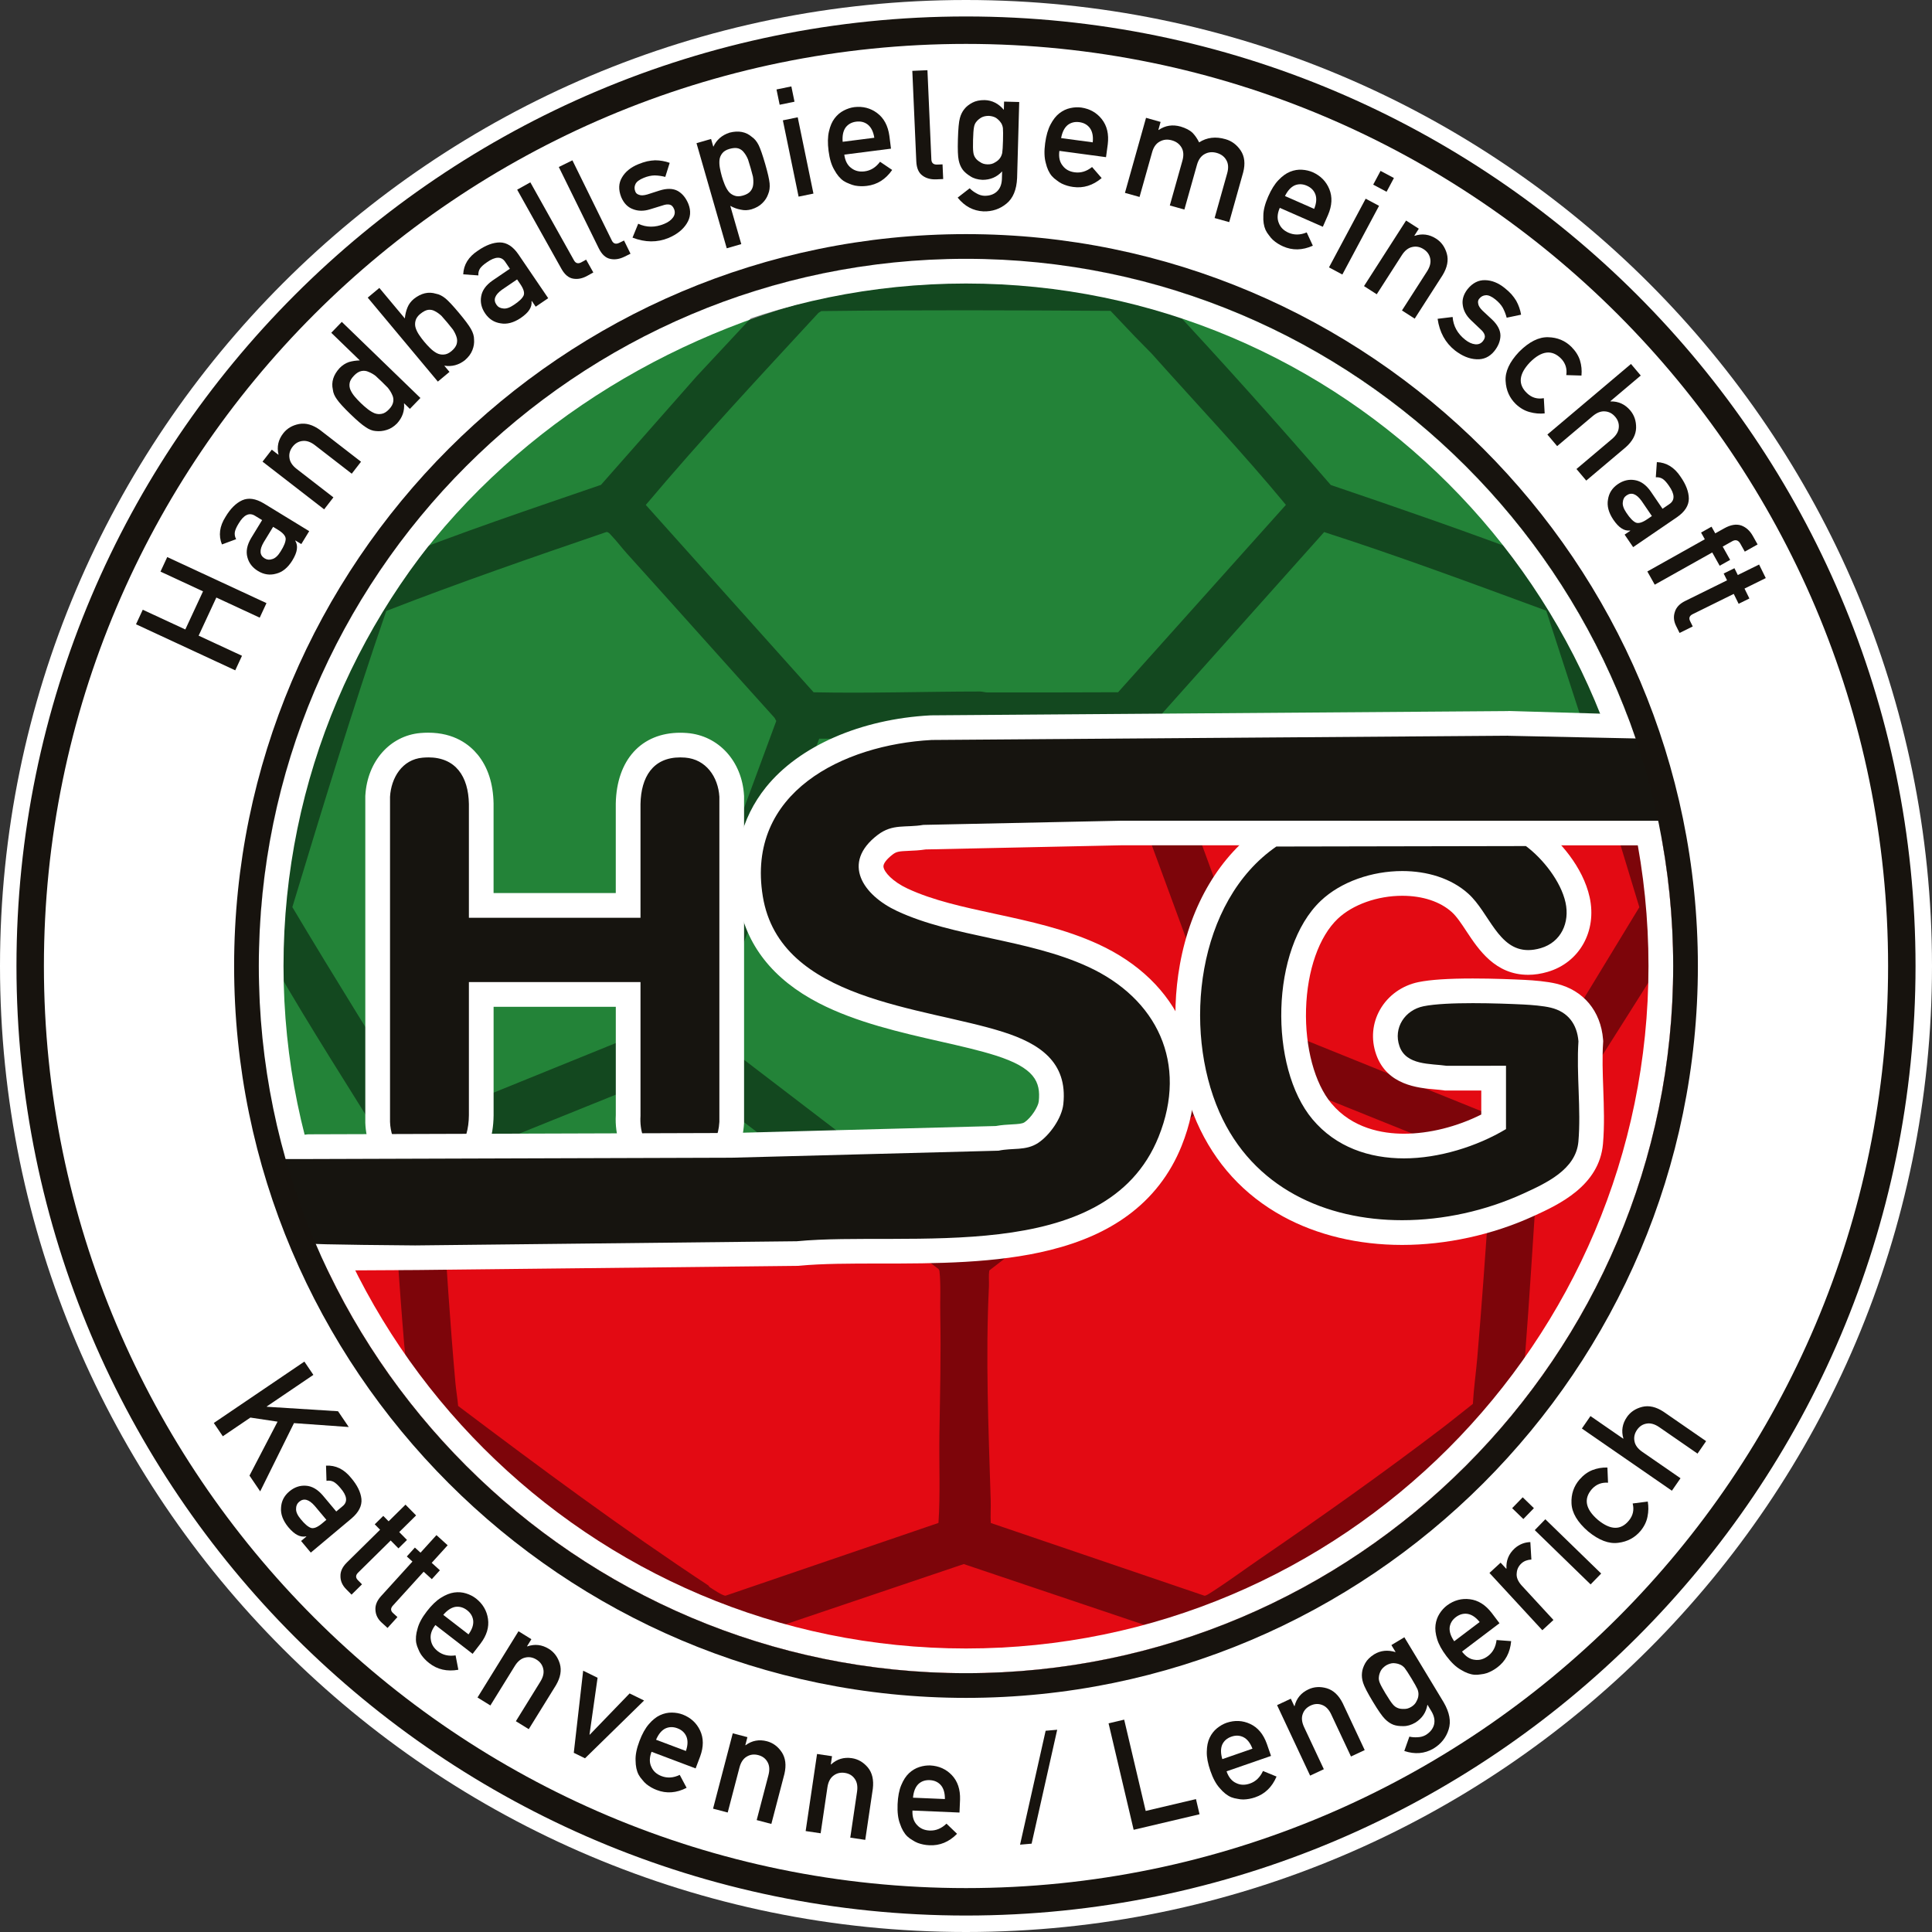
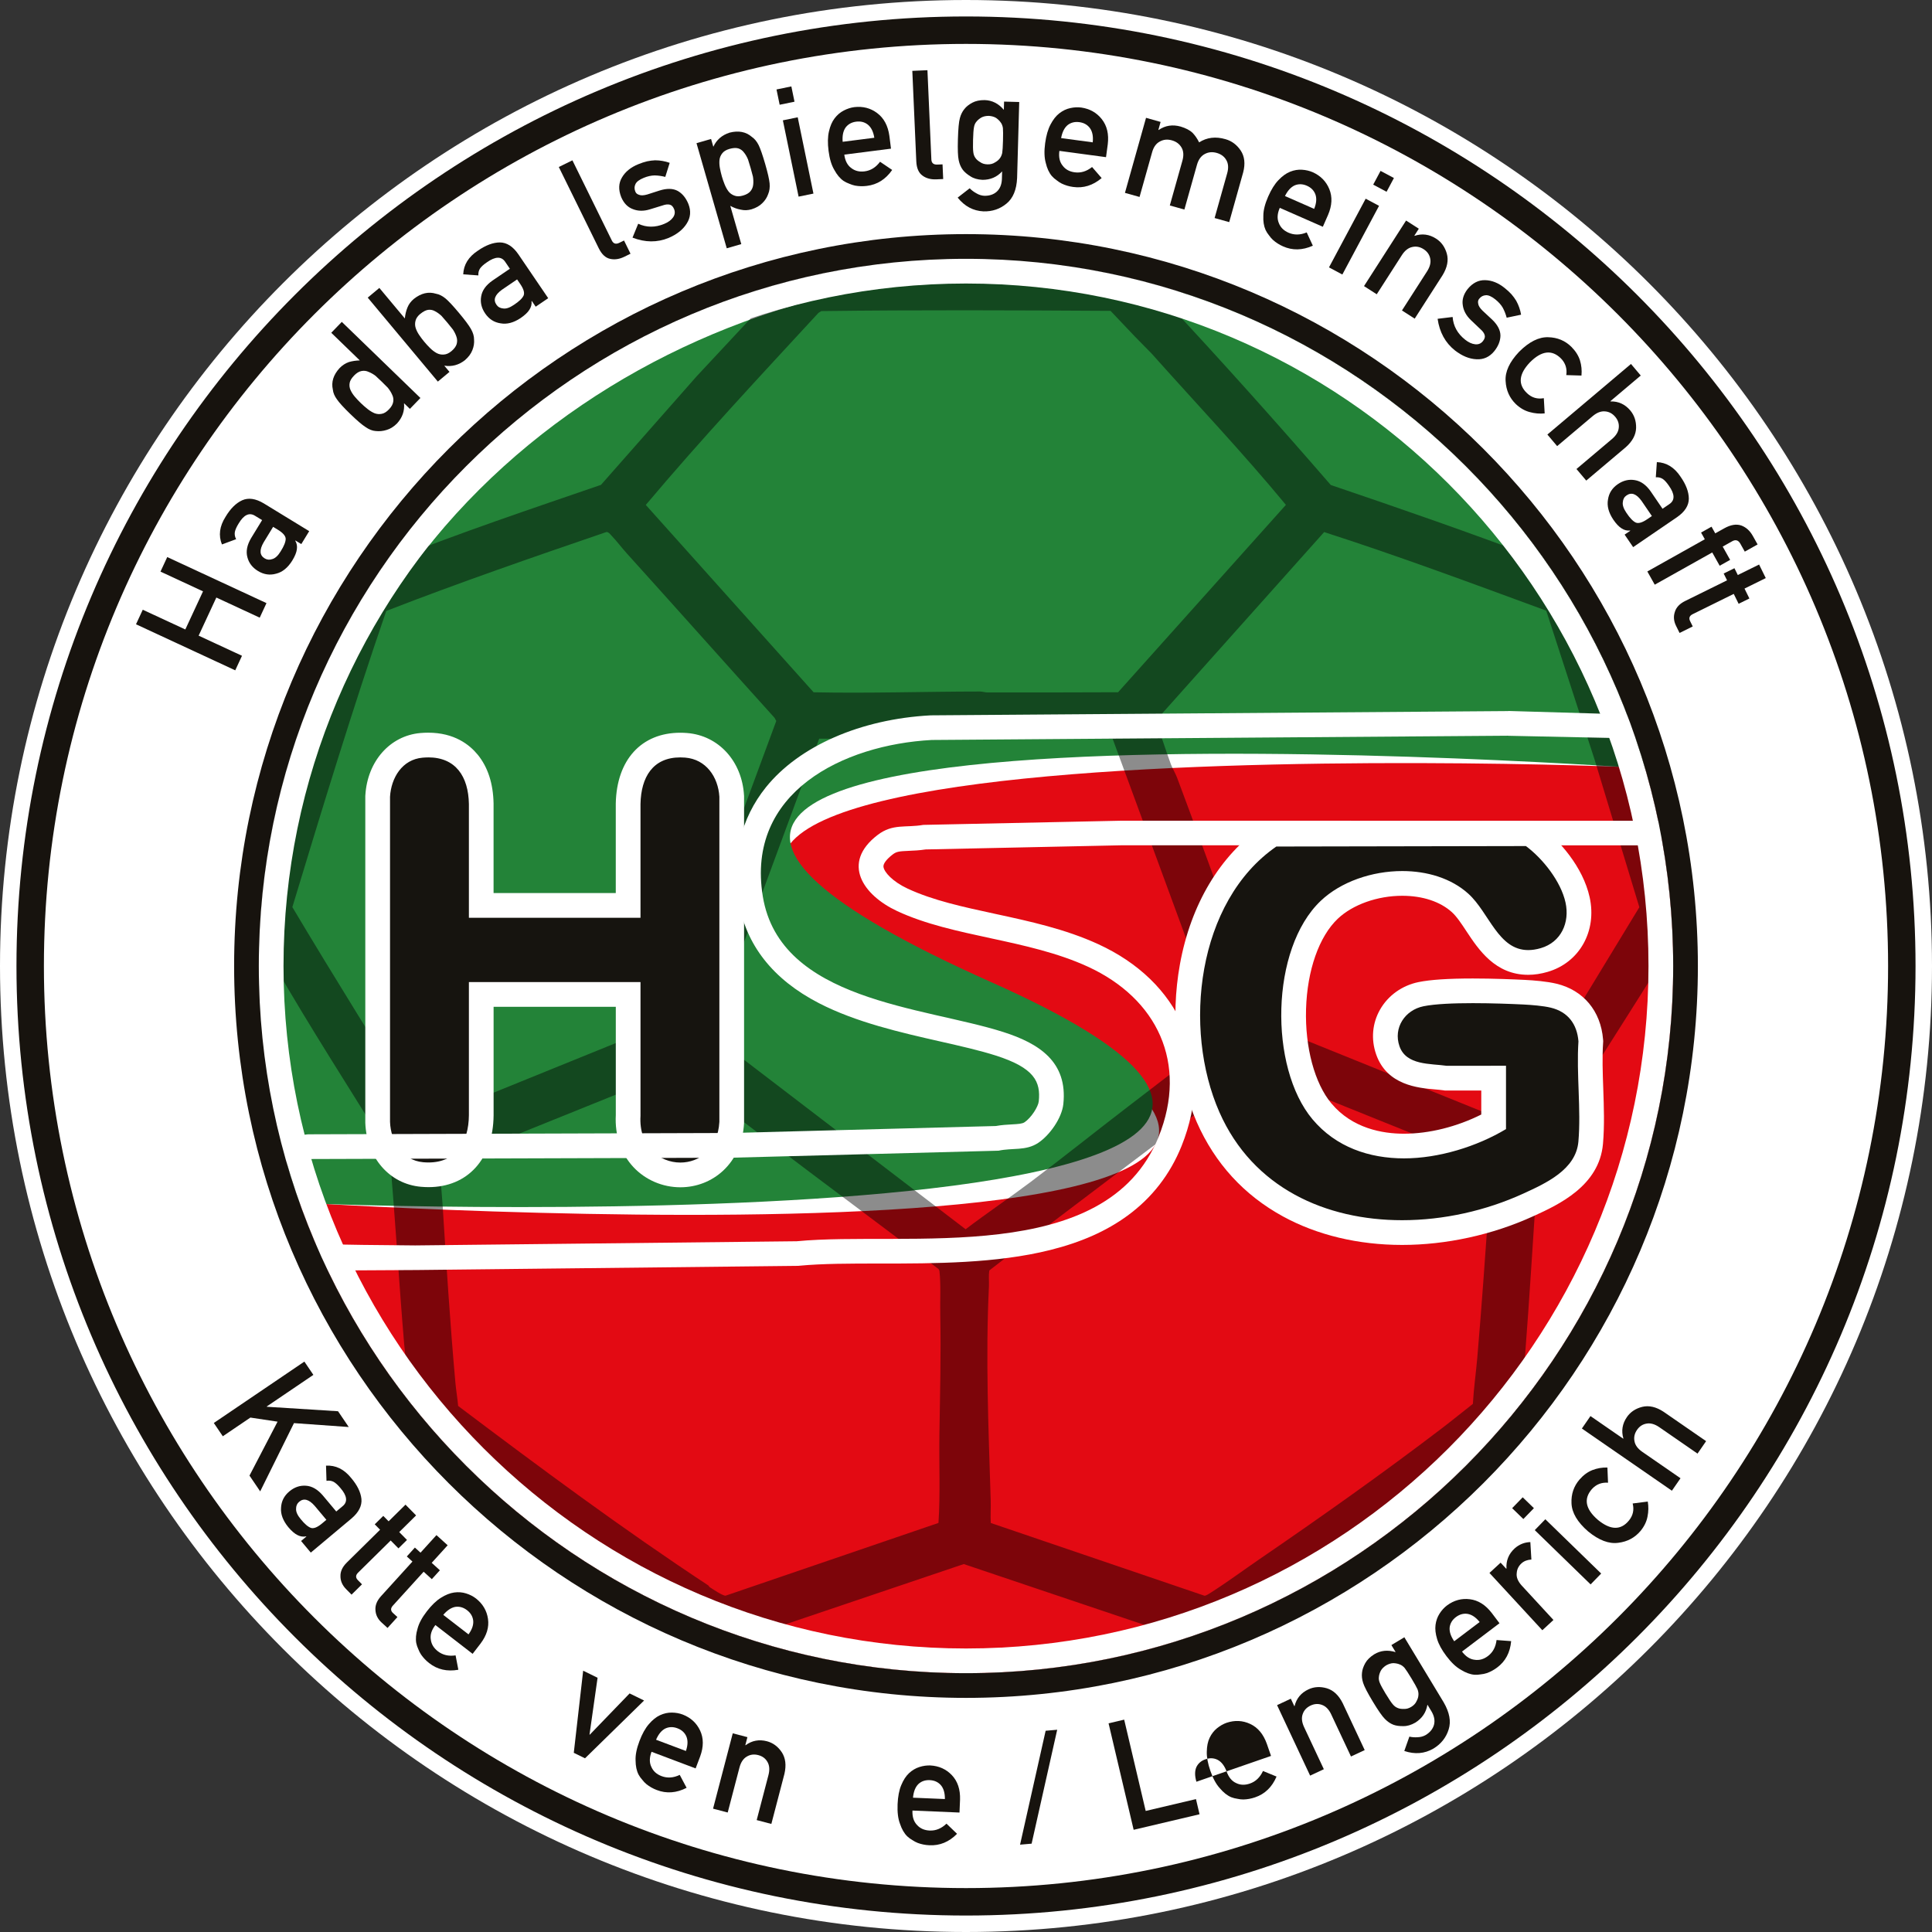
<svg xmlns="http://www.w3.org/2000/svg" viewBox="0 0 704 704" width="250" height="250">
  <rect x="0" y="0" width="704" height="704" fill="#333333" stroke="none" />
  <defs>
    <style>.cls-1{fill:none;}.cls-2,.cls-3,.cls-4{fill-rule:evenodd;}.cls-2,.cls-5{fill:#fff;}.cls-3{fill:#238338;}.cls-6{isolation:isolate;}.cls-4{fill:#e30a13;}.cls-7{fill:#16140f;}.cls-8{fill:#17130e;}.cls-9{clip-path:url(#clippath);}.cls-10{mix-blend-mode:darken;opacity:.45;}</style>
    <clipPath id="clippath">
      <path class="cls-1" d="M352,94.31c-142.09,0-257.69,115.6-257.69,257.69s115.6,257.69,257.69,257.69,257.69-115.6,257.69-257.69S494.09,94.31,352,94.31Z" />
    </clipPath>
  </defs>
  <g class="cls-6">
    <g id="Ebene_1">
      <path class="cls-2" d="M352,0c194.27,0,352,157.73,352,352s-157.73,352-352,352S0,546.27,0,352,157.73,0,352,0Z" />
      <path class="cls-8" d="M352,698c-190.79,0-346-155.21-346-346S161.21,6,352,6s346,155.21,346,346-155.21,346-346,346ZM352,16C166.73,16,16,166.73,16,352s150.73,336,336,336,336-150.73,336-336S537.27,16,352,16Z" />
      <path class="cls-8" d="M78.83,217.74l-6.45,13.89,15.8,7.33-2.46,5.3-36.16-16.78,2.46-5.3,15.51,7.19,6.45-13.89-15.5-7.19,2.46-5.3,36.16,16.78-2.46,5.3-15.8-7.33Z" />
      <path class="cls-8" d="M107.65,196.94l-.06.09c.56.94.75,1.99.58,3.15-.15,1.15-.71,2.52-1.69,4.12-1.63,2.6-3.58,4.18-5.85,4.74-2.28.65-4.48.33-6.62-.97-2.04-1.25-3.33-2.92-3.87-5.04-.58-2.13-.12-4.46,1.38-6.98l3.99-6.53-2.56-1.56c-2.12-1.34-4.14-.37-6.06,2.91-.72,1.17-1.16,2.18-1.32,3.01-.14.89.02,1.75.48,2.59l-5.18,1.92c-1.32-3.27-.88-6.63,1.32-10.08,1.77-2.97,3.79-4.97,6.05-6.01,2.29-1.02,4.92-.64,7.89,1.14l16.54,10.11-2.88,4.71-2.15-1.31ZM99.52,191.98l-3.46,5.66c-1.62,2.79-1.47,4.74.43,5.86.83.5,1.74.58,2.75.22,1.05-.29,2.06-1.22,3.02-2.79,1.24-1.96,1.85-3.5,1.84-4.63-.06-1.05-1-2.14-2.82-3.25l-1.75-1.07Z" />
-       <path class="cls-8" d="M95.66,168.22l3.38-4.36,2.38,1.84.06-.08c-.66-2.81-.09-5.38,1.72-7.71,1.39-1.8,3.32-2.94,5.79-3.41,2.47-.45,5.02.28,7.64,2.2l14.92,11.55-3.38,4.36-13.38-10.36c-1.57-1.22-3.08-1.74-4.54-1.57-1.45.15-2.67.85-3.64,2.11-.97,1.26-1.36,2.61-1.14,4.07.18,1.46,1.06,2.8,2.64,4.02l13.38,10.36-3.38,4.36-22.44-17.38Z" />
      <path class="cls-8" d="M147.22,146.94c.26,2.78-.6,5.25-2.59,7.4-1.18,1.17-2.42,1.94-3.73,2.32-1.33.43-2.68.56-4.04.4-1.17-.08-2.39-.56-3.66-1.45-1.26-.8-3.09-2.37-5.5-4.7-2.45-2.37-4.09-4.17-4.92-5.39-.88-1.19-1.37-2.37-1.49-3.54-.63-2.77.19-5.39,2.46-7.86.98-1.01,2.1-1.74,3.37-2.19,1.23-.36,2.56-.56,3.99-.6l-10.4-10.07,3.84-3.97,28.65,27.73-3.84,3.97-2.13-2.06ZM129.01,136.87c-.91.94-1.44,1.81-1.59,2.63-.17.89-.08,1.76.3,2.61.38.84.9,1.65,1.55,2.42.7.83,1.46,1.63,2.28,2.42.78.75,1.57,1.44,2.38,2.08.85.67,1.7,1.19,2.55,1.55.84.32,1.71.39,2.62.21.85-.14,1.73-.68,2.63-1.62.91-.94,1.43-1.87,1.56-2.8.15-.91,0-1.77-.41-2.57-.37-.85-.9-1.69-1.57-2.52-.72-.75-1.45-1.48-2.17-2.17-.79-.76-1.56-1.48-2.3-2.16-.81-.61-1.64-1.09-2.51-1.43-.81-.39-1.68-.5-2.59-.33s-1.82.73-2.73,1.67Z" />
      <path class="cls-8" d="M133.99,108.46l4.24-3.54,9.29,11.12c.13-1.41.45-2.75.96-4.01.47-1.17,1.24-2.21,2.33-3.12,2.65-2.09,5.33-2.72,8.05-1.88,1.15.2,2.31.77,3.46,1.71,1.13.94,2.78,2.71,4.97,5.33,2.15,2.57,3.59,4.51,4.32,5.8.77,1.36,1.14,2.62,1.13,3.79.12,1.33-.09,2.64-.61,3.93-.5,1.3-1.4,2.51-2.69,3.63-2.27,1.8-4.79,2.47-7.55,2.02l1.9,2.27-4.24,3.54-25.55-30.6ZM153.17,114.35c-.95.79-1.53,1.62-1.75,2.5-.24.89-.23,1.78.05,2.67.29.88.72,1.73,1.29,2.57.56.84,1.2,1.68,1.9,2.52.64.77,1.34,1.52,2.09,2.26.76.75,1.55,1.34,2.36,1.79.82.43,1.7.61,2.62.53.91-.04,1.84-.46,2.79-1.25,1-.84,1.63-1.7,1.89-2.58.24-.89.22-1.76-.06-2.59-.28-.89-.72-1.78-1.31-2.69-.63-.81-1.29-1.63-1.98-2.46-.73-.87-1.45-1.71-2.17-2.51-.74-.69-1.52-1.26-2.34-1.69-.8-.46-1.64-.63-2.54-.52-.88.14-1.82.62-2.82,1.46Z" />
      <path class="cls-8" d="M193.78,109.69l-.09.06c.12,1.09-.14,2.12-.77,3.1-.61.99-1.69,2.01-3.23,3.06-2.56,1.7-4.99,2.33-7.28,1.91-2.35-.34-4.22-1.55-5.63-3.61-1.34-1.97-1.83-4.04-1.45-6.19.35-2.18,1.73-4.11,4.13-5.79l6.33-4.3-1.68-2.48c-1.38-2.1-3.62-2.04-6.72.15-1.14.77-1.96,1.51-2.45,2.2-.49.75-.7,1.61-.63,2.56l-5.52-.39c.15-3.52,1.93-6.4,5.36-8.64,2.84-1.97,5.5-2.97,7.99-2.99,2.5.02,4.75,1.44,6.72,4.29l10.9,16.03-4.56,3.1-1.41-2.08ZM188.42,101.82l-5.48,3.73c-2.62,1.87-3.3,3.71-2.02,5.51.54.8,1.35,1.24,2.42,1.34,1.08.17,2.38-.26,3.9-1.3,1.94-1.27,3.13-2.43,3.58-3.46.38-.98-.03-2.36-1.23-4.12l-1.16-1.7Z" />
-       <path class="cls-8" d="M188.43,69.13l4.82-2.69,15.9,28.42c.63,1.13,1.55,1.36,2.76.68l1.67-.93,2.62,4.67-2.15,1.2c-1.76.98-3.46,1.34-5.1,1.07-1.72-.25-3.18-1.46-4.39-3.63l-16.11-28.8Z" />
      <path class="cls-8" d="M203.63,60.85l4.95-2.43,14.37,29.23c.57,1.16,1.48,1.44,2.72.83l1.72-.84,2.36,4.81-2.21,1.09c-1.81.89-3.52,1.15-5.15.8-1.7-.34-3.1-1.62-4.2-3.85l-14.56-29.62Z" />
      <path class="cls-8" d="M232.55,81.53c3,1.39,6.15,1.42,9.44.07,1.47-.6,2.56-1.39,3.25-2.36s.82-1.99.39-3.05c-.39-.94-.93-1.49-1.64-1.63-.73-.15-1.58-.05-2.54.3l-4.68,1.44c-2.23.68-4.28.65-6.14-.09-1.89-.69-3.31-2.14-4.26-4.37-1.07-2.71-.98-5.12.29-7.21,1.21-2.07,3.18-3.66,5.89-4.78,1.18-.48,2.26-.84,3.26-1.07,1-.21,1.97-.33,2.91-.37,1.84.01,3.61.32,5.31.93l-1.61,5.12c-1.28-.33-2.57-.51-3.86-.54-1.26.02-2.59.31-4,.89-1.6.66-2.61,1.41-3,2.26-.43.87-.45,1.76-.07,2.69.21.61.67,1.02,1.39,1.23.69.29,1.69.25,2.99-.13l4.36-1.4c2.73-.88,4.99-.84,6.76.13,1.68.97,2.96,2.54,3.85,4.72,1.01,2.56.81,4.94-.6,7.14-1.38,2.22-3.59,3.97-6.63,5.26-4.15,1.7-8.53,1.66-13.13-.12l2.08-5.08Z" />
      <path class="cls-8" d="M253.81,52.17l5.3-1.53.82,2.84c1.18-2.54,3.15-4.25,5.9-5.14,3.26-.84,5.97-.33,8.12,1.53.97.65,1.8,1.64,2.47,2.96.65,1.31,1.45,3.62,2.41,6.93.93,3.22,1.47,5.57,1.61,7.05.13,1.48-.04,2.77-.51,3.87-.43,1.26-1.14,2.38-2.15,3.35-.98.99-2.29,1.73-3.93,2.24-1.36.39-2.66.43-3.9.13-1.31-.23-2.59-.69-3.84-1.39l4.01,13.94-5.3,1.53-11.02-38.31ZM270.7,71.27c1.26-.36,2.18-.89,2.77-1.6.58-.72.91-1.52.99-2.4.1-.92.07-1.9-.1-2.94-.25-.99-.52-2.01-.82-3.05-.31-1.09-.64-2.15-.97-3.18-.42-1-.91-1.85-1.48-2.54-.54-.74-1.25-1.24-2.11-1.5-.86-.23-1.91-.16-3.17.2-1.19.34-2.06.87-2.61,1.58-.58.72-.93,1.54-1.03,2.46-.08.92-.04,1.88.14,2.87.19,1.05.44,2.09.73,3.13.28.97.61,1.92.99,2.86.4.99.87,1.85,1.43,2.59.58.73,1.3,1.24,2.18,1.54.85.33,1.87.32,3.05-.02Z" />
      <path class="cls-8" d="M282.95,32.6l5.41-1.11,1.15,5.57-5.41,1.11-1.15-5.57ZM285.27,43.85l5.41-1.11,5.73,27.8-5.41,1.11-5.73-27.8Z" />
      <path class="cls-8" d="M307.65,56.32c.29,2.26,1.14,3.9,2.55,4.92,1.33,1.04,2.95,1.45,4.86,1.2,2.23-.28,4.1-1.45,5.62-3.5l4.42,2.99c-2.39,3.43-5.47,5.36-9.24,5.81-1.44.18-2.86.15-4.29-.11-.71-.15-1.42-.38-2.12-.69-.73-.26-1.42-.6-2.08-1.03-1.29-.9-2.41-2.25-3.37-4.03-1.02-1.71-1.71-4.01-2.08-6.9-.36-2.78-.31-5.14.14-7.08.44-1.97,1.13-3.56,2.06-4.78.94-1.24,2.06-2.19,3.35-2.85,1.27-.66,2.55-1.07,3.85-1.24,3.12-.36,5.89.36,8.31,2.17,2.46,1.84,3.94,4.61,4.45,8.31l.59,4.66-17.01,2.17ZM318.59,50.19c-.35-2.19-1.13-3.78-2.35-4.77-1.19-.94-2.61-1.3-4.26-1.09-1.65.21-2.93.92-3.85,2.13-.89,1.26-1.25,2.99-1.07,5.21l11.53-1.47Z" />
      <path class="cls-8" d="M332.44,25.82l5.51-.24,1.43,32.54c.06,1.29.78,1.91,2.16,1.85l1.91-.08.24,5.35-2.46.11c-2.01.09-3.69-.35-5.04-1.33-1.42-.99-2.19-2.73-2.3-5.21l-1.45-32.97Z" />
      <path class="cls-8" d="M365.17,62.44c-1.88,2.07-4.27,3.1-7.18,3.09-1.78-.09-3.25-.52-4.41-1.3-1.21-.74-2.14-1.54-2.77-2.38-.7-.95-1.19-2.1-1.47-3.46-.3-1.34-.4-3.88-.29-7.62.11-3.81.34-6.39.72-7.73.35-1.32.91-2.43,1.65-3.32.68-.87,1.64-1.64,2.9-2.31,1.2-.64,2.69-.95,4.47-.94,2.73.08,5.07,1.26,7,3.56l.08-3.01,5.52.15-.77,27.69c-.19,4.26-1.47,7.36-3.83,9.3-2.38,1.99-5.2,2.95-8.44,2.86-3.72-.18-6.85-1.85-9.39-5.01l4.38-3.4c.69.7,1.48,1.3,2.39,1.8.92.56,1.88.87,2.89.93,1.89.05,3.42-.45,4.59-1.5,1.16-1.07,1.78-2.57,1.87-4.51l.08-2.91ZM354.57,50.94c-.06,2.18-.03,3.68.09,4.5.1.86.37,1.58.81,2.16.36.52.91,1.01,1.66,1.45.71.53,1.6.81,2.68.84,1.08.03,1.99-.2,2.72-.69.73-.4,1.29-.85,1.68-1.35.47-.55.8-1.26.99-2.11.13-.82.22-2.32.28-4.49.06-2.21.05-3.75-.03-4.61-.14-.86-.42-1.57-.87-2.11-.36-.52-.89-1.04-1.6-1.55-.71-.44-1.61-.69-2.68-.76-1.08,0-1.99.21-2.72.61-.77.47-1.35.96-1.74,1.46-.47.52-.79,1.21-.93,2.06-.17.86-.28,2.39-.34,4.6Z" />
      <path class="cls-8" d="M386.03,54.97c-.31,2.26.09,4.06,1.2,5.41,1.01,1.35,2.47,2.16,4.38,2.41,2.22.3,4.33-.34,6.33-1.93l3.49,4.03c-3.2,2.69-6.67,3.77-10.43,3.23-1.43-.19-2.81-.6-4.11-1.22-.65-.33-1.27-.73-1.87-1.22-.64-.43-1.22-.95-1.74-1.53-1.01-1.2-1.75-2.79-2.21-4.77-.54-1.91-.62-4.32-.23-7.21.38-2.78,1.03-5.05,1.96-6.8.93-1.79,2.01-3.15,3.22-4.09,1.23-.95,2.56-1.59,3.97-1.89,1.4-.31,2.74-.38,4.03-.2,3.11.46,5.6,1.87,7.47,4.24,1.9,2.41,2.62,5.47,2.16,9.18l-.63,4.66-16.99-2.29ZM398.18,51.87c.23-2.21-.12-3.94-1.04-5.21-.91-1.21-2.19-1.93-3.83-2.15-1.65-.22-3.07.13-4.27,1.06-1.19.99-1.98,2.57-2.38,4.75l11.52,1.55Z" />
      <path class="cls-8" d="M417.59,42.93l5.32,1.5-.81,2.9.1.03c2.42-1.65,5.1-2.06,8.04-1.23,1.88.57,3.32,1.32,4.31,2.26.95,1,1.75,2.17,2.4,3.49,2.82-1.82,6.03-2.21,9.62-1.16,2.26.64,4.11,2.02,5.54,4.14,1.41,2.14,1.71,4.78.9,7.92l-5.1,18.16-5.32-1.49,4.58-16.29c.54-1.92.44-3.52-.3-4.8-.73-1.31-1.9-2.18-3.51-2.64-1.61-.45-3.07-.31-4.39.42-1.33.71-2.27,2.02-2.81,3.93l-4.58,16.29-5.31-1.49,4.58-16.29c.54-1.92.44-3.52-.3-4.8-.75-1.31-1.93-2.19-3.53-2.64-1.61-.45-3.06-.31-4.37.42-1.35.7-2.3,2.01-2.83,3.92l-4.58,16.29-5.32-1.49,7.68-27.33Z" />
      <path class="cls-8" d="M466.34,75.74c-.92,2.09-1.03,3.93-.35,5.53.6,1.58,1.78,2.76,3.54,3.53,2.05.9,4.26.87,6.62-.11l2.24,4.84c-3.82,1.71-7.45,1.78-10.91.22-1.32-.58-2.53-1.35-3.61-2.31-.54-.49-1.02-1.06-1.46-1.69-.49-.59-.91-1.25-1.25-1.96-.64-1.44-.91-3.17-.81-5.2,0-1.99.6-4.32,1.77-6.99,1.13-2.57,2.38-4.57,3.76-5.99,1.39-1.46,2.8-2.47,4.23-3.04,1.45-.58,2.89-.82,4.34-.72,1.43.09,2.74.4,3.93.92,2.86,1.3,4.86,3.34,6.01,6.14,1.16,2.84,1.01,5.98-.47,9.42l-1.89,4.3-15.7-6.9ZM478.87,76.11c.83-2.06.97-3.82.44-5.3-.54-1.42-1.57-2.46-3.09-3.13-1.52-.67-2.99-.72-4.39-.16-1.41.62-2.61,1.92-3.6,3.91l10.64,4.68Z" />
      <path class="cls-8" d="M497.64,72.4l4.87,2.6-13.37,25.03-4.87-2.6,13.37-25.03ZM503.06,62.27l4.87,2.6-2.68,5.01-4.87-2.6,2.68-5.01Z" />
      <path class="cls-8" d="M512.36,80.36l4.64,2.98-1.62,2.53.09.06c2.74-.91,5.35-.56,7.83,1.03,1.92,1.23,3.22,3.05,3.91,5.47.67,2.42.16,5.02-1.52,7.8l-10.19,15.88-4.64-2.98,9.14-14.24c1.07-1.67,1.46-3.23,1.16-4.66-.28-1.44-1.08-2.58-2.42-3.44-1.34-.86-2.72-1.12-4.16-.78-1.44.31-2.7,1.31-3.77,2.98l-9.14,14.24-4.64-2.98,15.33-23.89Z" />
      <path class="cls-8" d="M529.32,115.5c.25,3.3,1.77,6.06,4.55,8.27,1.25.99,2.46,1.55,3.65,1.68,1.19.13,2.14-.26,2.85-1.16.64-.8.84-1.54.62-2.23-.22-.71-.72-1.4-1.5-2.07l-3.55-3.38c-1.68-1.62-2.65-3.42-2.92-5.4-.32-1.98.26-3.93,1.74-5.85,1.84-2.26,3.99-3.35,6.43-3.27,2.4.05,4.75.98,7.04,2.81,1,.79,1.84,1.57,2.52,2.32.67.77,1.25,1.56,1.74,2.37.89,1.61,1.48,3.31,1.78,5.08l-5.25,1.1c-.34-1.28-.81-2.49-1.42-3.63-.63-1.09-1.54-2.1-2.73-3.05-1.36-1.08-2.5-1.58-3.44-1.51-.97.05-1.76.47-2.39,1.25-.43.48-.56,1.08-.4,1.82.08.74.61,1.59,1.57,2.54l3.35,3.12c2.11,1.96,3.17,3.95,3.19,5.97-.03,1.94-.77,3.83-2.24,5.67-1.74,2.13-3.92,3.12-6.52,2.96-2.61-.12-5.22-1.2-7.83-3.22-3.51-2.79-5.61-6.63-6.31-11.52l5.45-.66Z" />
      <path class="cls-8" d="M562.87,150.64c-1.85.18-3.66.02-5.45-.48-1.81-.47-3.49-1.44-5.05-2.9-2.32-2.26-3.57-5.06-3.74-8.41-.23-3.4,1.41-6.96,4.92-10.67,3.65-3.65,7.19-5.42,10.62-5.3,3.35.08,6.17,1.26,8.47,3.55,1.5,1.52,2.53,3.15,3.09,4.91.54,1.77.72,3.61.54,5.51l-5.53-.17c.34-2.35-.3-4.36-1.92-6.04-3.32-3.33-7.09-2.87-11.32,1.38-4.11,4.32-4.45,8.09-1.02,11.3,1.7,1.6,3.72,2.19,6.07,1.77l.31,5.53Z" />
      <path class="cls-8" d="M594.31,132.62l3.56,4.22-11.07,9.35.07.08c2.89-.06,5.28,1.04,7.18,3.29,1.47,1.74,2.18,3.86,2.13,6.38-.08,2.51-1.32,4.85-3.75,7.01l-14.42,12.17-3.56-4.22,12.93-10.92c1.52-1.28,2.35-2.65,2.48-4.11.16-1.45-.27-2.79-1.3-4-1.03-1.21-2.27-1.87-3.74-1.97-1.47-.12-2.96.46-4.48,1.74l-12.93,10.92-3.56-4.22,30.46-25.72Z" />
      <path class="cls-8" d="M594.07,193.41l-.06-.09c-1.09.12-2.12-.13-3.1-.77-.99-.61-2.01-1.68-3.06-3.23-1.7-2.56-2.34-4.98-1.92-7.28.34-2.35,1.54-4.22,3.6-5.63,1.97-1.34,4.03-1.83,6.18-1.46,2.18.35,4.11,1.72,5.79,4.12l4.31,6.32,2.47-1.69c2.09-1.38,2.04-3.62-.16-6.72-.78-1.14-1.51-1.95-2.2-2.44-.76-.49-1.61-.7-2.56-.63l.38-5.52c3.52.14,6.4,1.92,8.65,5.34,1.98,2.83,2.98,5.5,3,7.98-.01,2.51-1.44,4.75-4.28,6.73l-16.01,10.93-3.11-4.56,2.08-1.42ZM601.93,188.04l-3.74-5.48c-1.88-2.62-3.71-3.29-5.52-2.02-.8.54-1.24,1.35-1.33,2.42-.17,1.08.27,2.38,1.3,3.9,1.28,1.93,2.43,3.12,3.47,3.58.98.38,2.36-.04,4.12-1.24l1.7-1.16Z" />
      <path class="cls-8" d="M621.21,196.49l-1.36-2.43,3.81-2.14,1.36,2.43,3.27-1.83c2.35-1.32,4.44-1.66,6.26-1.02,1.72.65,3.11,1.91,4.15,3.77l1.75,3.12-4.67,2.62-1.54-2.75c-.77-1.48-1.84-1.79-3.23-.93l-3.28,1.84,2.71,4.84-3.81,2.14-2.71-4.84-20.95,11.74-2.7-4.81,20.95-11.74Z" />
      <path class="cls-8" d="M640.99,205.7l2.44,4.95-7.75,3.82,1.78,3.61-3.92,1.94-1.78-3.61-14.84,7.32c-1.31.61-1.65,1.5-1.02,2.69l.92,1.85-4.8,2.37-1.28-2.58c-.86-1.74-1-3.44-.44-5.09.5-1.66,1.75-2.99,3.76-3.98l15.26-7.53-1.23-2.48,3.92-1.93,1.23,2.48,7.75-3.82Z" />
      <g class="cls-9">
        <path class="cls-4" d="M105.46,437.94s501.57,33.52,242.69-77.66c-234.53-100.73,262.63-80.9,254.19-80.18,72.96,365.91-419.86,460.78-496.89,157.85Z" />
        <path class="cls-3" d="M604.11,280.33s-499.94-36.93-242.69,77.66c223.45,99.54-265,80.54-254.19,80.18C34.27,72.27,527.09-22.6,604.11,280.33Z" />
        <g class="cls-10">
          <path d="M451.8,101.75l-27.37,7.62c20.61,22.06,40.73,44.54,60.49,67.36,25.53,8.66,51.02,17.48,76.22,27.05v-22.08c3.25,4.2,6.63,8.33,9.74,12.65,1.46,2.04,6.43,8.52,7.04,10.38.65,1.98-.03,6.18.18,8.53.24,2.7,1.79,5.36,2.63,7.95,8.25,25.34,16.54,50.65,24.34,76.13,4.43,14.47,7.81,29.27,13.63,43.3.22.52.58,1.62,1.08,1.87-.57-20.99-3.32-41.91-8.09-62.37.02-.91.13-.87.33-.02,1.03,4.31,2.32,8.59,3.27,12.91,7.24,32.98,8.41,67.53,3.21,100.92-1.64,10.56-4.23,20.95-6.81,31.3-.57.07-.27-.66-.22-1,.36-2.85,1.42-5.75,2-8.58,2.05-9.93,3.55-19.97,4.75-30.05-2.86-8.09-6.17-16.03-9.33-23.98-1.3-3.27-2.27-6.79-3.69-10-.13-.3-.1-.9-.65-.43-.19.16-1.42,2.83-1.76,3.38-13.08,21.03-26.95,42.15-39.56,63.4-2.87,4.83-2.79,7.07-3.18,12.68-1.48,21.16-2.69,42.33-4.35,63.47-.3,3.89-1.22,7.74-.93,11.67l21.46-3.89-14.14,19.15-13.2,2.97c-30.04,23.27-60.82,45.29-92.03,66.68-3.62,2.48-8.6,4.54-10.97,8.25-1.19,1.86-2.36,5.06-3.6,6.66-.99,1.28-9.82,3.88-11.95,4.53-39.9,12.12-83.71,14.57-124.8,7.54-15.18-2.6-30.06-6.84-44.73-11.43.16-.29.27-.57.16-.9-.2-.58-4.41-8.08-4.74-8.44-34.51-23.09-68.36-47.23-101.2-72.6-3.16-1.67-10.73-1.28-13.21-3.28-1.41-1.13-5.26-6.78-6.62-8.62-2.57-3.46-4.89-7.11-7.52-10.52l21.15,3.58c-.12-5.27-1.11-10.48-1.55-15.71-1.96-23.17-3.26-46.41-5.36-69.61-14.05-22.77-28.65-45.32-41.96-68.47-.24-.42-.64-.91-1.2-.82l-12.76,34.37c.02,4.15.69,8.3,1.29,12.4,1.28,8.91,3.19,17.76,5.21,26.52l-.27,1.05c-1.32-6.01-3.02-11.95-4.27-17.98-6.22-30.18-7.35-61.99-3.16-92.57,1.66-12.15,4.51-24.09,7.43-35.97l.22,1c-1.09,4.93-2.32,9.84-3.25,14.8-2.94,15.81-4.43,31.91-5.06,47.97.07.1.38-.18.47-.31,1.5-2.29,4.19-10.72,5.21-13.76,6.59-19.64,11.94-39.82,18.18-59.59,5.86-18.55,12.32-36.96,17.83-55.58.26-2.43-.42-5.71.06-8.03.18-.88,2.27-3.88,2.91-4.86,4.24-6.48,9.4-12.34,13.82-18.69l.15,22.39c25.07-10.02,50.69-18.58,76.22-27.36l34.83-39.52,25.97-27.84-27.68-7.62c.03-.37.43-.53.71-.68,2.85-1.51,8.33-3.19,11.56-4.3,58.07-19.91,126.07-19.43,183.38,2.97,1.3.51,3.15,1.08,4.05,2.01ZM422.87,92.12c-5.25-1.11-10.51-2.39-15.8-3.33-31.18-5.59-64.58-6.29-95.98-2.22-10.11,1.31-20.2,3.25-30.07,5.71l15.39,4.21h110.76c4.68-.94,9.3-2.24,13.9-3.52.48-.13,1.66-.31,1.8-.84ZM413.68,122.78l-9.01-9.51c-35.15-.21-70.24-.36-105.37.08l-1.06.65c-21.28,23.06-42.71,45.98-62.92,69.99l61.15,68.27c20.21.42,40.45-.27,60.62-.28.96,0,1.81.34,2.77.34,15.85,0,31.71.01,47.56-.07l61.15-68.28c-15.66-18.97-32.6-36.82-48.96-55.17l-5.93-6.03ZM228.27,201.49c-1.81-2-3.56-4.35-5.4-6.27-.53-.55-1.16-1.46-1.95-1.34-26.86,9.18-53.72,18.47-80.17,28.74-12.27,35.67-23.28,71.81-34.22,107.93,15.62,26.19,31.78,52.05,47.91,77.92l87.72-35.6,40.7-110.15-.61-1.14c-18.05-19.99-35.94-40.11-53.99-60.09ZM563.42,222.51c-26.85-9.87-53.67-19.86-80.91-28.63l-61.49,68.85c2.16,5.17,3.69,10.57,5.66,15.81.57,1.5,1.65,3.26,2.26,4.9,11.23,29.95,21.96,60.09,33.12,90.06l86.66,35.01.93-.33,12.59-19.83,35.12-57.77-16.35-53.93-17.58-54.13ZM405.41,269.17h-106.91s-39.73,107.56-39.73,107.56l93.09,71.2c7.77-5.93,15.89-11.36,23.71-17.25,11.8-8.89,23.46-18.24,35.12-27.18l34.43-26.43-39.7-107.91ZM543.52,424.7l-87.05-35.06-23.25,18.2c-19.82,14.81-39.46,29.79-59.15,44.68-4.55,3.44-9.06,6.89-13.55,10.4-.36,1.89-.07,3.84-.16,5.75-1.28,25.97-.15,52.13.64,78.07.08,2.73-.12,5.49.03,8.22l77.88,26.51c.66-.04,1.72-.76,2.31-1.14,5.96-3.79,11.78-8.12,17.52-12.05,22.59-15.47,44.78-31.16,66.47-47.68,3.87-2.95,7.66-6.04,11.49-9.04.3-5.61,1.12-11.16,1.6-16.75,1.66-19.26,2.98-38.55,4.36-57.85.29-4.07,1.24-8.14.88-12.24ZM247.93,390.87c-.41-.33-.83-.68-1.27-.97l-86.27,34.8c-.03,4.72.57,9.42.87,14.11,1.36,21.51,2.75,43.44,4.68,65.01.25,2.82.77,5.66,1,8.49,29.84,22.49,59.92,44.81,91.15,65.4.22.14.25.46.47.6,1.17.76,4.75,3.19,5.83,3.14l77.58-26.51c.71-10.69.18-21.45.34-32.17.22-14.77.61-29,.31-43.84-.11-5.3.27-10.61-.3-15.88l-.32-.62c-31.38-23.79-63.2-47.11-94.07-71.57ZM427.84,595.75l-76.65-25.82-76.39,25.81,8.75,15.66,1.2.97c20,4.38,39.79,7.16,60.49,7.64,24.45.56,49.26-2.08,73.11-7.18.44-.07.67-.3.93-.62.71-.86,2.2-3.79,2.84-4.97.34-.64.4-1.46.83-2.24.66-1.2,5.33-8.64,4.88-9.25Z" />
        </g>
      </g>
      <path class="cls-5" d="M352,103.31c137.13,0,248.69,111.56,248.69,248.69s-111.56,248.69-248.69,248.69-248.69-111.56-248.69-248.69,111.56-248.69,248.69-248.69M352,94.31c-142.09,0-257.69,115.6-257.69,257.69s115.6,257.69,257.69,257.69,257.69-115.6,257.69-257.69S494.09,94.31,352,94.31h0Z" />
      <path class="cls-7" d="M247.91,428.12c-5.24,0-10.26-2.15-13.78-5.89-2.65-2.81-5.7-7.83-5.25-15.76v-44.11s-53.53,0-53.53,0v44.02c-.12,13.41-7.49,21.71-19.22,21.71-.77,0-1.56-.04-2.36-.11-9.12-.81-15.77-8.62-16.15-19v-.17s0-118.62,0-118.62v-.13c.71-11.84,8.51-17.8,15.94-18.46.85-.08,1.68-.11,2.49-.11,11.86,0,19.08,8,19.32,21.41v37.03s53.53,0,53.53,0v-36.95c.27-13.48,7.37-21.48,18.99-21.48.69,0,1.4.03,2.12.08,9.18.72,16.02,8.31,16.63,18.47v.14s.01,118.75.01,118.75v.13c-.75,13.09-10.22,19.06-18.71,19.06h0Z" />
      <path class="cls-5" d="M156.04,275.98c9.98,0,14.64,6.92,14.82,16.99v41.45s62.53,0,62.53,0v-41.45c.19-9.81,4.51-16.98,14.49-16.98.57,0,1.16.02,1.76.07,7.63.6,12.05,7.05,12.49,14.26v118.49c-.57,10.02-7.36,14.81-14.21,14.81-7.58,0-15.22-5.87-14.53-17.02v-48.74s-62.53,0-62.53,0v48.52c-.08,9.89-4.77,17.21-14.72,17.21-.63,0-1.28-.03-1.96-.09-7.58-.68-11.79-7.59-12.06-14.68v-118.49c.41-6.91,4.42-13.58,11.84-14.24.72-.06,1.42-.1,2.09-.1M156.04,266.98v9-9h0c-.94,0-1.91.04-2.89.13-11.06.98-19.29,10.31-20.02,22.68l-.02.26v118.75s0,.17,0,.17v.17c.48,12.7,8.81,22.29,20.26,23.31.93.08,1.86.13,2.76.13,14.27,0,23.58-10.25,23.73-26.12v-.04s0-.04,0-.04v-39.52s44.53,0,44.53,0v39.49c-.39,7.39,1.9,14.12,6.46,18.97,4.37,4.65,10.59,7.31,17.07,7.31,5.87,0,11.41-2.16,15.6-6.07,4.57-4.27,7.2-10.23,7.6-17.24v-.25s.01-.25.01-.25v-118.49s0-.27,0-.27l-.02-.27c-.75-12.46-9.29-21.79-20.77-22.69-.83-.07-1.66-.1-2.47-.1-14.16,0-23.17,9.88-23.49,25.79v.09s0,.09,0,.09v32.45s-44.53,0-44.53,0v-32.45s0-.08,0-.08v-.08c-.13-7.28-2.07-13.26-5.76-17.79-2.99-3.67-8.54-8.04-18.06-8.04h0Z" />
-       <path class="cls-7" d="M124.28,457.28c-2.76-.06-4.11-1.87-4.56-2.47l-7.59-.09c-1.08-1.39-2.18-3.97-3.95-8.56-.21-.53-.39-1-.53-1.36-2.62-6.56-5.78-14.8-6.98-20.35-.18-.69-.08-1.71,1.27-3.6.82-1.15,9.01-2.88,10.43-3l.18-.02,153.86-.48,96.92-2.55c1.99-.39,3.9-.5,5.59-.59,2.79-.15,4.99-.27,6.86-1.51,3.4-2.25,6.82-7.44,7.19-10.88,1.13-10.65-4.32-16.88-18.83-21.5-5.96-1.9-13.05-3.51-20.55-5.21-28.82-6.55-64.68-14.7-70.1-47.74-2.38-14.54.68-27.23,9.1-37.69,11.31-14.06,32.49-23.23,56.66-24.52h.21s210.21-1.55,210.21-1.55l44.24,1.06.31.05c4.48.76,5.98,6.03,7.19,10.27.12.41.22.76.3,1.03.42,1.33,2,6.58,3.38,11.68,2.62,9.62,3.26,12.49.79,14.72l-1.28,1.16-196.13-.02-71.61,1.51c-2.19.36-4.17.44-5.92.51-3.48.14-5.78.23-8.41,2.24-3.7,2.83-5.42,5.7-5.11,8.53.43,4,4.9,8.54,11.37,11.56,9.7,4.52,20.94,6.95,32.84,9.52,12.32,2.66,25.06,5.41,36.65,10.74,28.36,13.03,39.38,39.62,28.07,67.74-16.09,40.02-65.75,40.03-105.65,40.04-10.96,0-21.32,0-29.96.83l-.19.02-139.34,1.52-26.94-1.04Z" />
      <path class="cls-5" d="M549.55,268.11l49.95,1.05c1.98.34,3.33,6.26,3.95,8.22.79,2.48,6.28,20.95,5.45,21.7l-200.42-.02-72.04,1.52c-6.41,1.12-11.13-.54-16.63,3.66-13.42,10.25-5.27,21.98,7.09,27.74,20.54,9.58,47.46,10.14,69.52,20.27,25.24,11.6,36.55,35.17,25.77,61.97-19.2,47.73-91.76,34.23-131.87,38.08l-139.04,1.52s-38.25-.27-38.6-.72c-1.07-1.38-4.24-7.95-5.04-9.96-2.16-5.41-5.97-20.81-5.97-20.81,0,0,10.57.06,11.09.01l153.73-.48,97.38-2.56c5.05-1.1,9.92.14,14.42-2.83,4.21-2.79,8.64-9.05,9.18-14.16,1.64-15.43-8.89-22.11-21.94-26.27-29-9.24-81.32-11.26-87.57-49.4-6.22-37.95,29.36-55.27,61.56-57l210.04-1.55M549.65,259.11h-.16s-210.04,1.55-210.04,1.55h-.21s-.21.01-.21.01c-25.43,1.36-47.83,11.16-59.93,26.19-9.13,11.35-12.6,25.61-10.03,41.24,2.65,16.17,12.53,28.77,29.36,37.45,13.54,6.99,29.82,10.69,44.18,13.95,7.41,1.68,14.4,3.27,20.18,5.11,14.16,4.51,16.48,9.56,15.72,16.74-.21,1.95-2.77,5.99-5.2,7.6-.81.54-2.21.64-4.61.77-1.74.09-3.69.2-5.83.59l-96.51,2.54-153.62.48h-.37s-.37.03-.37.03c-2.74.23-8.74,1.64-10.32,3.86-1.16,1.63,1.18,4.39,2.15,8.27,1.28,5.88,4.5,14.29,7.18,20.97.14.34.31.79.51,1.3,2.01,5.2,3.15,7.84,4.59,9.7l.03.04c2.56,3.41.5,5.43,2.81,5.47l32.01-.18h.22s.22,0,.22,0l139.04-1.52h.38s.38-.04.38-.04c8.43-.81,18.68-.81,29.53-.81,19.84,0,42.32-.01,62-4.94,11.27-2.82,20.47-6.91,28.13-12.51,8.91-6.51,15.54-15.06,19.7-25.41,6.12-15.22,6.3-30.31.53-43.63-5.56-12.82-16.24-23.15-30.9-29.88-12.05-5.53-25.03-8.34-37.58-11.05-11.65-2.52-22.65-4.89-31.89-9.2-5.43-2.53-8.58-5.99-8.8-7.97-.12-1.09,1.14-2.77,3.37-4.47,1.36-1.04,2.26-1.17,5.85-1.32,1.71-.07,3.8-.15,6.14-.51l71.31-1.51,186.36.02h7.86s2.57-2.32,2.57-2.32c4.17-3.76,3.05-8.9,2.38-11.96-.4-1.84-1.02-4.29-1.83-7.28-1.4-5.16-3-10.5-3.44-11.85-.08-.24-.16-.55-.26-.91-1.3-4.58-3.49-12.24-10.76-13.47l-.62-.1-5.02-.02-35.99-1.05h-.16Z" />
      <path class="cls-7" d="M510.92,449.14c-33.14,0-58.91-15.32-70.69-42.04-14.19-32.16-8.61-80.95,22.3-102.32l1.15-.8,93.84-.18,1.2.9c6.57,4.9,14.1,13.97,16.14,23.21,2.2,9.99-2.9,19.2-12.14,21.91-2.03.59-4,.9-5.86.9h0c-9.58,0-14.66-7.68-18.74-13.84-1.99-3.01-3.87-5.84-6.06-7.83-5.07-4.6-12.56-7.13-21.09-7.13-10.15,0-20.33,3.68-26.59,9.6-16.08,15.23-17.56,55.74-2.67,73.48,8.76,10.43,21.09,12.62,29.89,12.62h0c10.74,0,22.5-3.18,32.66-8.77v-15.97l-17.41.02-.33-.05c-.96-.14-2.07-.24-3.25-.34-5.82-.51-14.61-1.27-17.57-9.75-1.5-4.29-1.12-8.78,1.08-12.64,2.29-4.02,6.3-6.88,11.02-7.84,3.97-.81,10.33-1.22,18.88-1.22,7.45,0,14.87.31,18.63.5,3.18.16,7.65.51,10.84,1.28,7.89,1.92,12.8,7.85,13.48,16.27l.03.33-.02.33c-.36,5.44-.15,11.36.05,17.09.23,6.48.47,13.19-.08,19.55-1.12,12.77-14.03,18.68-22.58,22.59l-.14.06c-14.42,6.6-30.32,10.09-46,10.09Z" />
      <path class="cls-5" d="M556.03,308.3c6.2,4.62,12.74,12.89,14.43,20.57,1.6,7.28-1.59,14.45-9.01,16.62-1.67.49-3.2.71-4.6.71-10.93,0-14.21-13.65-21.77-20.51-6.28-5.69-15.1-8.29-24.11-8.29-11.04,0-22.37,3.9-29.68,10.83-18.39,17.41-18.95,60.67-3.02,79.64,8.54,10.17,20.7,14.23,33.34,14.23s26.56-4.31,37.16-10.67v-23.08l-21.58.02c-5.91-.86-14.77-.09-17.23-7.12-2.34-6.7,1.98-13.2,8.75-14.58,4.21-.86,11.06-1.13,17.99-1.13s13.86.27,18.41.49c2.93.15,7.2.48,10,1.16,6.23,1.52,9.55,5.96,10.06,12.26-.79,11.83,1,24.86-.02,36.54-.89,10.22-11.84,15.17-20.11,18.96-13.57,6.21-29,9.68-44.12,9.68-27.7,0-54.35-11.64-66.58-39.36-13.42-30.42-8.24-76.77,20.74-96.8l90.95-.17M559.01,299.3h-3s-90.95.18-90.95.18h-2.8s-2.3,1.6-2.3,1.6c-15.41,10.65-26.07,28.52-30.01,50.31-3.56,19.64-1.31,40.61,6.15,57.53,6.62,15.01,17.19,26.56,31.4,34.33,12.42,6.8,27.43,10.39,43.41,10.39s32.87-3.63,47.87-10.5l.14-.06c8.92-4.08,23.85-10.91,25.19-26.29.58-6.63.33-13.48.1-20.1-.21-5.87-.41-11.42-.06-16.62l.04-.66-.05-.66c-.83-10.33-7.15-17.91-16.9-20.28-3.53-.86-8.3-1.24-11.68-1.41-3.8-.19-11.31-.51-18.86-.51-8.98,0-15.45.43-19.78,1.31-5.99,1.22-11.11,4.88-14.04,10.02-2.85,5.01-3.35,10.81-1.42,16.34,3.92,11.23,15.31,12.22,21.43,12.75,1.11.1,2.16.19,2.99.31l.65.1h.66s12.57-.01,12.57-.01v8.75c-8.94,4.47-18.97,6.99-28.16,6.99-7.84,0-18.8-1.91-26.44-11.02-6.11-7.28-9.66-20.45-9.25-34.36.41-14.17,4.74-26.49,11.57-32.96,5.45-5.16,14.45-8.36,23.49-8.36,7.41,0,13.82,2.12,18.07,5.96,1.77,1.6,3.5,4.21,5.32,6.98,4.43,6.69,10.49,15.86,22.49,15.86,2.29,0,4.69-.36,7.13-1.08,11.57-3.39,17.99-14.83,15.27-27.19-2.44-11.08-11.14-20.85-17.84-25.85l-2.4-1.79h0Z" />
      <path class="cls-8" d="M352,94.31c142.09,0,257.69,115.6,257.69,257.69s-115.6,257.69-257.69,257.69S94.31,494.09,94.31,352,209.91,94.31,352,94.31M352,85.31c-147.05,0-266.69,119.64-266.69,266.69s119.64,266.69,266.69,266.69,266.69-119.64,266.69-266.69S499.05,85.31,352,85.31h0Z" />
      <path class="cls-8" d="M110.91,496.15l3.28,4.84-17,11.52.07.1,25.92,1.63,3.9,5.75-19.96-1.42-12.31,24.87-3.9-5.75,10.23-19.65-9.9-1.49-10.05,6.81-3.28-4.84,33-22.37Z" />
      <path class="cls-8" d="M111.64,559.91l-.07-.08c-1.07.23-2.12.07-3.16-.46-1.04-.51-2.17-1.48-3.37-2.91-1.94-2.38-2.82-4.73-2.63-7.05.11-2.37,1.12-4.36,3.03-5.96,1.83-1.53,3.83-2.22,6.01-2.07,2.2.13,4.26,1.31,6.17,3.53l4.91,5.86,2.3-1.92c1.95-1.58,1.67-3.81-.82-6.67-.88-1.05-1.69-1.79-2.43-2.21-.8-.41-1.67-.54-2.61-.37l-.17-5.53c3.52-.21,6.56,1.28,9.13,4.46,2.25,2.63,3.5,5.18,3.77,7.65.24,2.5-.96,4.87-3.59,7.12l-14.86,12.45-3.54-4.23,1.93-1.62ZM118.93,553.8l-4.26-5.08c-2.12-2.42-4.02-2.91-5.69-1.46-.74.62-1.1,1.47-1.09,2.54-.06,1.09.5,2.34,1.68,3.75,1.46,1.8,2.73,2.87,3.8,3.22,1.02.28,2.34-.27,3.98-1.64l1.57-1.32Z" />
      <path class="cls-8" d="M147.75,548.27l3.87,3.93-6.15,6.07,2.83,2.87-3.11,3.07-2.83-2.87-11.78,11.62c-1.05.99-1.09,1.94-.12,2.88l1.45,1.47-3.81,3.76-2.02-2.05c-1.36-1.38-2.03-2.95-2.02-4.69-.05-1.73.73-3.39,2.32-4.96l12.12-11.95-1.95-1.97,3.11-3.07,1.95,1.97,6.15-6.07Z" />
      <path class="cls-8" d="M159.03,559.37l4.09,3.71-5.81,6.4,2.98,2.71-2.94,3.24-2.98-2.71-11.12,12.25c-1,1.04-.98,2,.04,2.88l1.53,1.39-3.6,3.97-2.13-1.94c-1.44-1.3-2.19-2.83-2.28-4.57-.14-1.73.54-3.42,2.04-5.08l11.44-12.6-2.05-1.86,2.94-3.24,2.05,1.86,5.81-6.4Z" />
      <path class="cls-8" d="M158.65,592.15c-1.4,1.8-1.95,3.56-1.67,5.28.2,1.68,1.06,3.1,2.58,4.28,1.77,1.37,3.92,1.87,6.45,1.49l1.01,5.24c-4.11.73-7.66-.08-10.64-2.43-1.14-.88-2.13-1.92-2.95-3.11-.4-.61-.74-1.27-1.01-1.99-.33-.69-.58-1.43-.74-2.2-.27-1.55-.12-3.29.47-5.24.49-1.93,1.62-4.04,3.41-6.35,1.72-2.22,3.42-3.86,5.1-4.9,1.7-1.08,3.32-1.72,4.84-1.93,1.55-.21,3.01-.09,4.38.35,1.36.43,2.56,1.05,3.59,1.85,2.46,1.95,3.91,4.42,4.35,7.41.44,3.04-.47,6.04-2.73,9.02l-2.87,3.72-13.56-10.49ZM170.72,595.55c1.3-1.8,1.87-3.47,1.71-5.03-.18-1.51-.93-2.77-2.24-3.78-1.32-1.02-2.73-1.42-4.23-1.22-1.52.26-3,1.23-4.44,2.92l9.2,7.11Z" />
-       <path class="cls-8" d="M188.94,594.41l4.69,2.9-1.58,2.56.09.06c2.72-.95,5.34-.65,7.85.9,1.94,1.2,3.27,3,4,5.4.71,2.41.25,5.02-1.39,7.82l-9.93,16.04-4.69-2.9,8.9-14.39c1.05-1.69,1.41-3.25,1.08-4.67-.3-1.43-1.12-2.56-2.48-3.4-1.35-.84-2.74-1.07-4.17-.71-1.43.34-2.67,1.35-3.72,3.04l-8.9,14.39-4.69-2.9,14.93-24.14Z" />
      <path class="cls-8" d="M212.5,608.79l5.25,2.57-2.94,20.71.09.04,14.52-15.04,5.28,2.58-21.53,21.06-4.09-2,3.42-29.93Z" />
      <path class="cls-8" d="M237.41,638.33c-.8,2.13-.82,3.98-.05,5.54.68,1.54,1.92,2.66,3.73,3.34,2.1.79,4.3.64,6.6-.46l2.5,4.71c-3.72,1.91-7.35,2.17-10.88.8-1.35-.51-2.6-1.21-3.73-2.11-.56-.46-1.08-1-1.54-1.61-.52-.57-.97-1.2-1.35-1.88-.72-1.4-1.08-3.12-1.09-5.14-.1-1.99.37-4.34,1.4-7.07.99-2.63,2.14-4.69,3.44-6.19,1.31-1.53,2.67-2.62,4.06-3.26,1.42-.65,2.85-.97,4.29-.95,1.43.01,2.75.25,3.98.71,2.93,1.14,5.04,3.08,6.33,5.81,1.31,2.78,1.32,5.92.04,9.43l-1.66,4.39-16.04-6.05ZM249.94,638.04c.72-2.1.77-3.87.16-5.31-.61-1.39-1.7-2.38-3.25-2.96-1.56-.59-3.02-.56-4.4.07-1.38.69-2.51,2.06-3.39,4.1l10.88,4.1Z" />
      <path class="cls-8" d="M267.01,631.6l5.34,1.4-.76,2.91.1.03c2.33-1.71,4.91-2.19,7.76-1.45,2.2.58,4.01,1.9,5.41,3.99,1.38,2.1,1.71,4.72.98,7.89l-4.77,18.25-5.34-1.4,4.28-16.37c.5-1.92.39-3.52-.34-4.79-.71-1.28-1.83-2.12-3.37-2.52-1.54-.4-2.94-.22-4.19.55-1.27.74-2.16,2.08-2.66,4l-4.28,16.37-5.34-1.4,7.18-27.46Z" />
-       <path class="cls-8" d="M297.72,639.13l5.46.81-.44,2.98.1.02c2.12-1.95,4.65-2.71,7.56-2.28,2.25.33,4.19,1.46,5.82,3.37,1.6,1.93,2.21,4.51,1.83,7.73l-2.76,18.67-5.46-.81,2.47-16.74c.29-1.97,0-3.54-.86-4.72-.84-1.2-2.05-1.91-3.62-2.14-1.57-.23-2.94.1-4.11,1-1.18.88-1.92,2.3-2.21,4.27l-2.47,16.74-5.46-.81,4.15-28.08Z" />
      <path class="cls-8" d="M332.49,659.75c-.1,2.28.47,4.04,1.69,5.28,1.13,1.25,2.66,1.92,4.58,2,2.24.1,4.28-.74,6.13-2.51l3.85,3.7c-2.94,2.98-6.3,4.36-10.09,4.17-1.45-.06-2.85-.34-4.2-.83-.68-.27-1.33-.61-1.97-1.04-.67-.38-1.3-.83-1.88-1.37-1.12-1.1-2-2.62-2.64-4.55-.72-1.85-1.01-4.24-.89-7.15.12-2.8.56-5.12,1.33-6.95.77-1.86,1.71-3.32,2.83-4.37,1.14-1.06,2.4-1.81,3.78-2.25,1.36-.43,2.69-.62,4-.57,3.14.17,5.75,1.35,7.83,3.53,2.11,2.22,3.11,5.21,2.99,8.94l-.2,4.69-17.13-.73ZM344.31,655.55c.02-2.22-.48-3.92-1.51-5.1-1.02-1.12-2.35-1.72-4.02-1.79-1.66-.07-3.05.41-4.15,1.45-1.09,1.09-1.74,2.74-1.94,4.95l11.62.49Z" />
      <path class="cls-8" d="M381.02,630.67l4.21-.37-9.32,41.51-4.21.37,9.32-41.51Z" />
      <path class="cls-8" d="M403.95,627.96l5.69-1.34,7.84,33.27,18.32-4.32,1.3,5.53-24.01,5.66-9.14-38.8Z" />
-       <path class="cls-8" d="M446.94,645.44c.75,2.16,1.91,3.58,3.5,4.29,1.51.75,3.18.81,5,.18,2.12-.73,3.71-2.26,4.78-4.58l4.94,2.03c-1.64,3.85-4.26,6.37-7.85,7.58-1.37.47-2.77.73-4.22.77-.73,0-1.47-.08-2.21-.25-.76-.1-1.51-.3-2.25-.58-1.45-.62-2.82-1.7-4.13-3.26-1.35-1.46-2.5-3.57-3.45-6.33-.92-2.65-1.36-4.97-1.31-6.95.03-2.02.37-3.72,1.03-5.1.67-1.41,1.57-2.57,2.69-3.48,1.11-.9,2.28-1.57,3.51-2,2.98-.99,5.84-.86,8.58.42,2.78,1.29,4.8,3.7,6.06,7.22l1.54,4.44-16.2,5.61ZM456.38,637.2c-.79-2.07-1.88-3.47-3.28-4.19-1.36-.67-2.82-.74-4.39-.19-1.57.54-2.68,1.5-3.33,2.87-.61,1.42-.61,3.19.02,5.32l10.99-3.81Z" />
+       <path class="cls-8" d="M446.94,645.44c.75,2.16,1.91,3.58,3.5,4.29,1.51.75,3.18.81,5,.18,2.12-.73,3.71-2.26,4.78-4.58l4.94,2.03c-1.64,3.85-4.26,6.37-7.85,7.58-1.37.47-2.77.73-4.22.77-.73,0-1.47-.08-2.21-.25-.76-.1-1.51-.3-2.25-.58-1.45-.62-2.82-1.7-4.13-3.26-1.35-1.46-2.5-3.57-3.45-6.33-.92-2.65-1.36-4.97-1.31-6.95.03-2.02.37-3.72,1.03-5.1.67-1.41,1.57-2.57,2.69-3.48,1.11-.9,2.28-1.57,3.51-2,2.98-.99,5.84-.86,8.58.42,2.78,1.29,4.8,3.7,6.06,7.22l1.54,4.44-16.2,5.61Zc-.79-2.07-1.88-3.47-3.28-4.19-1.36-.67-2.82-.74-4.39-.19-1.57.54-2.68,1.5-3.33,2.87-.61,1.42-.61,3.19.02,5.32l10.99-3.81Z" />
      <path class="cls-8" d="M465.36,621.33l5-2.34,1.28,2.72.09-.04c.69-2.8,2.37-4.83,5.04-6.08,2.06-.97,4.3-1.1,6.71-.4,2.41.73,4.34,2.54,5.79,5.44l8.01,17.08-5,2.34-7.19-15.32c-.84-1.8-1.95-2.96-3.32-3.46-1.36-.53-2.76-.46-4.2.21-1.44.68-2.4,1.71-2.88,3.1-.5,1.38-.33,2.98.51,4.78l7.19,15.32-5,2.34-12.05-25.7Z" />
      <path class="cls-8" d="M520.13,621.21c-.46,2.76-1.91,4.92-4.37,6.48-1.54.89-3.01,1.32-4.41,1.29-1.43.03-2.63-.14-3.61-.5-1.1-.42-2.13-1.13-3.1-2.12-.98-.97-2.43-3.05-4.36-6.25-1.97-3.26-3.16-5.56-3.57-6.89-.42-1.3-.55-2.53-.41-3.69.1-1.1.5-2.27,1.19-3.51.67-1.19,1.75-2.25,3.26-3.21,2.34-1.41,4.94-1.68,7.81-.79l-1.55-2.57,4.72-2.85,14.33,23.71c2.14,3.69,2.75,6.99,1.81,9.9-.93,2.97-2.78,5.29-5.56,6.97-3.22,1.86-6.76,2.15-10.6.86l1.85-5.23c.96.22,1.95.29,2.98.22,1.07-.03,2.05-.29,2.93-.78,1.62-.98,2.63-2.22,3.06-3.74.4-1.52.11-3.13-.86-4.81l-1.5-2.49ZM504.99,617.27c1.12,1.86,1.96,3.11,2.51,3.74.55.67,1.17,1.13,1.86,1.38.58.25,1.31.35,2.17.32.88.06,1.79-.18,2.71-.74.92-.56,1.56-1.24,1.92-2.05.4-.73.63-1.42.68-2.05.1-.72,0-1.49-.31-2.31-.34-.76-1.07-2.07-2.19-3.93-1.14-1.89-1.99-3.18-2.52-3.86-.58-.65-1.21-1.09-1.87-1.3-.58-.25-1.31-.39-2.19-.44-.84.01-1.73.29-2.67.81-.9.59-1.56,1.25-1.96,1.99-.4.82-.62,1.54-.67,2.17-.12.69,0,1.44.33,2.24.32.81,1.06,2.16,2.2,4.06Z" />
      <path class="cls-8" d="M532.73,601.81c1.38,1.82,2.93,2.82,4.66,3,1.67.25,3.27-.21,4.81-1.37,1.79-1.35,2.83-3.3,3.13-5.83l5.32.4c-.37,4.16-2.08,7.38-5.13,9.63-1.15.87-2.41,1.55-3.77,2.03-.69.23-1.42.38-2.18.45-.76.14-1.53.19-2.32.14-1.57-.14-3.21-.75-4.93-1.82-1.73-.97-3.48-2.62-5.24-4.95-1.69-2.24-2.83-4.31-3.4-6.21-.59-1.93-.79-3.65-.59-5.17.2-1.55.7-2.93,1.48-4.14.77-1.2,1.68-2.2,2.72-2.98,2.53-1.87,5.29-2.62,8.29-2.25,3.05.37,5.71,2.04,7.99,5l2.83,3.75-13.67,10.34ZM539.17,591.05c-1.39-1.73-2.86-2.71-4.41-2.97-1.5-.22-2.91.17-4.24,1.17-1.33,1-2.09,2.26-2.28,3.76-.15,1.54.4,3.22,1.66,5.05l9.27-7.01Z" />
      <path class="cls-8" d="M542.75,573.16l4.06-3.74,2.04,2.21.09-.08c-.18-2.88.81-5.32,2.98-7.32,1.65-1.47,3.55-2.24,5.72-2.31l.38,6.36c-1.5.09-2.71.56-3.64,1.42-1.04.96-1.61,2.13-1.7,3.51-.2,1.45.39,2.95,1.78,4.51l11.6,12.58-4.05,3.74-19.25-20.86Z" />
      <path class="cls-8" d="M551.01,549.56l3.85-3.96,4.08,3.96-3.85,3.96-4.08-3.96ZM559.25,557.56l3.85-3.96,20.35,19.78-3.85,3.96-20.35-19.78Z" />
      <path class="cls-8" d="M600.43,547.14c.31,1.83.28,3.65-.09,5.47-.34,1.84-1.19,3.59-2.54,5.24-2.09,2.48-4.8,3.92-8.12,4.33-3.38.47-7.04-.91-10.99-4.15-3.9-3.38-5.91-6.79-6.05-10.22-.16-3.34.82-6.25,2.94-8.7,1.4-1.61,2.96-2.75,4.68-3.43,1.73-.67,3.55-.98,5.46-.93l.23,5.53c-2.37-.17-4.33.61-5.89,2.34-3.08,3.54-2.35,7.28,2.19,11.2,4.6,3.79,8.38,3.86,11.34.21,1.47-1.81,1.92-3.87,1.34-6.18l5.5-.7Z" />
      <path class="cls-8" d="M576.42,520.54l3.13-4.54,11.93,8.24.06-.09c-.81-2.77-.38-5.37,1.29-7.79,1.29-1.87,3.16-3.11,5.6-3.72,2.44-.59,5.03,0,7.74,1.78l15.52,10.72-3.13,4.54-13.92-9.62c-1.64-1.13-3.18-1.57-4.61-1.32-1.45.23-2.62.99-3.52,2.3-.9,1.31-1.21,2.68-.92,4.13.26,1.45,1.21,2.74,2.85,3.87l13.92,9.62-3.14,4.54-32.8-22.66Z" />
    </g>
  </g>
</svg>